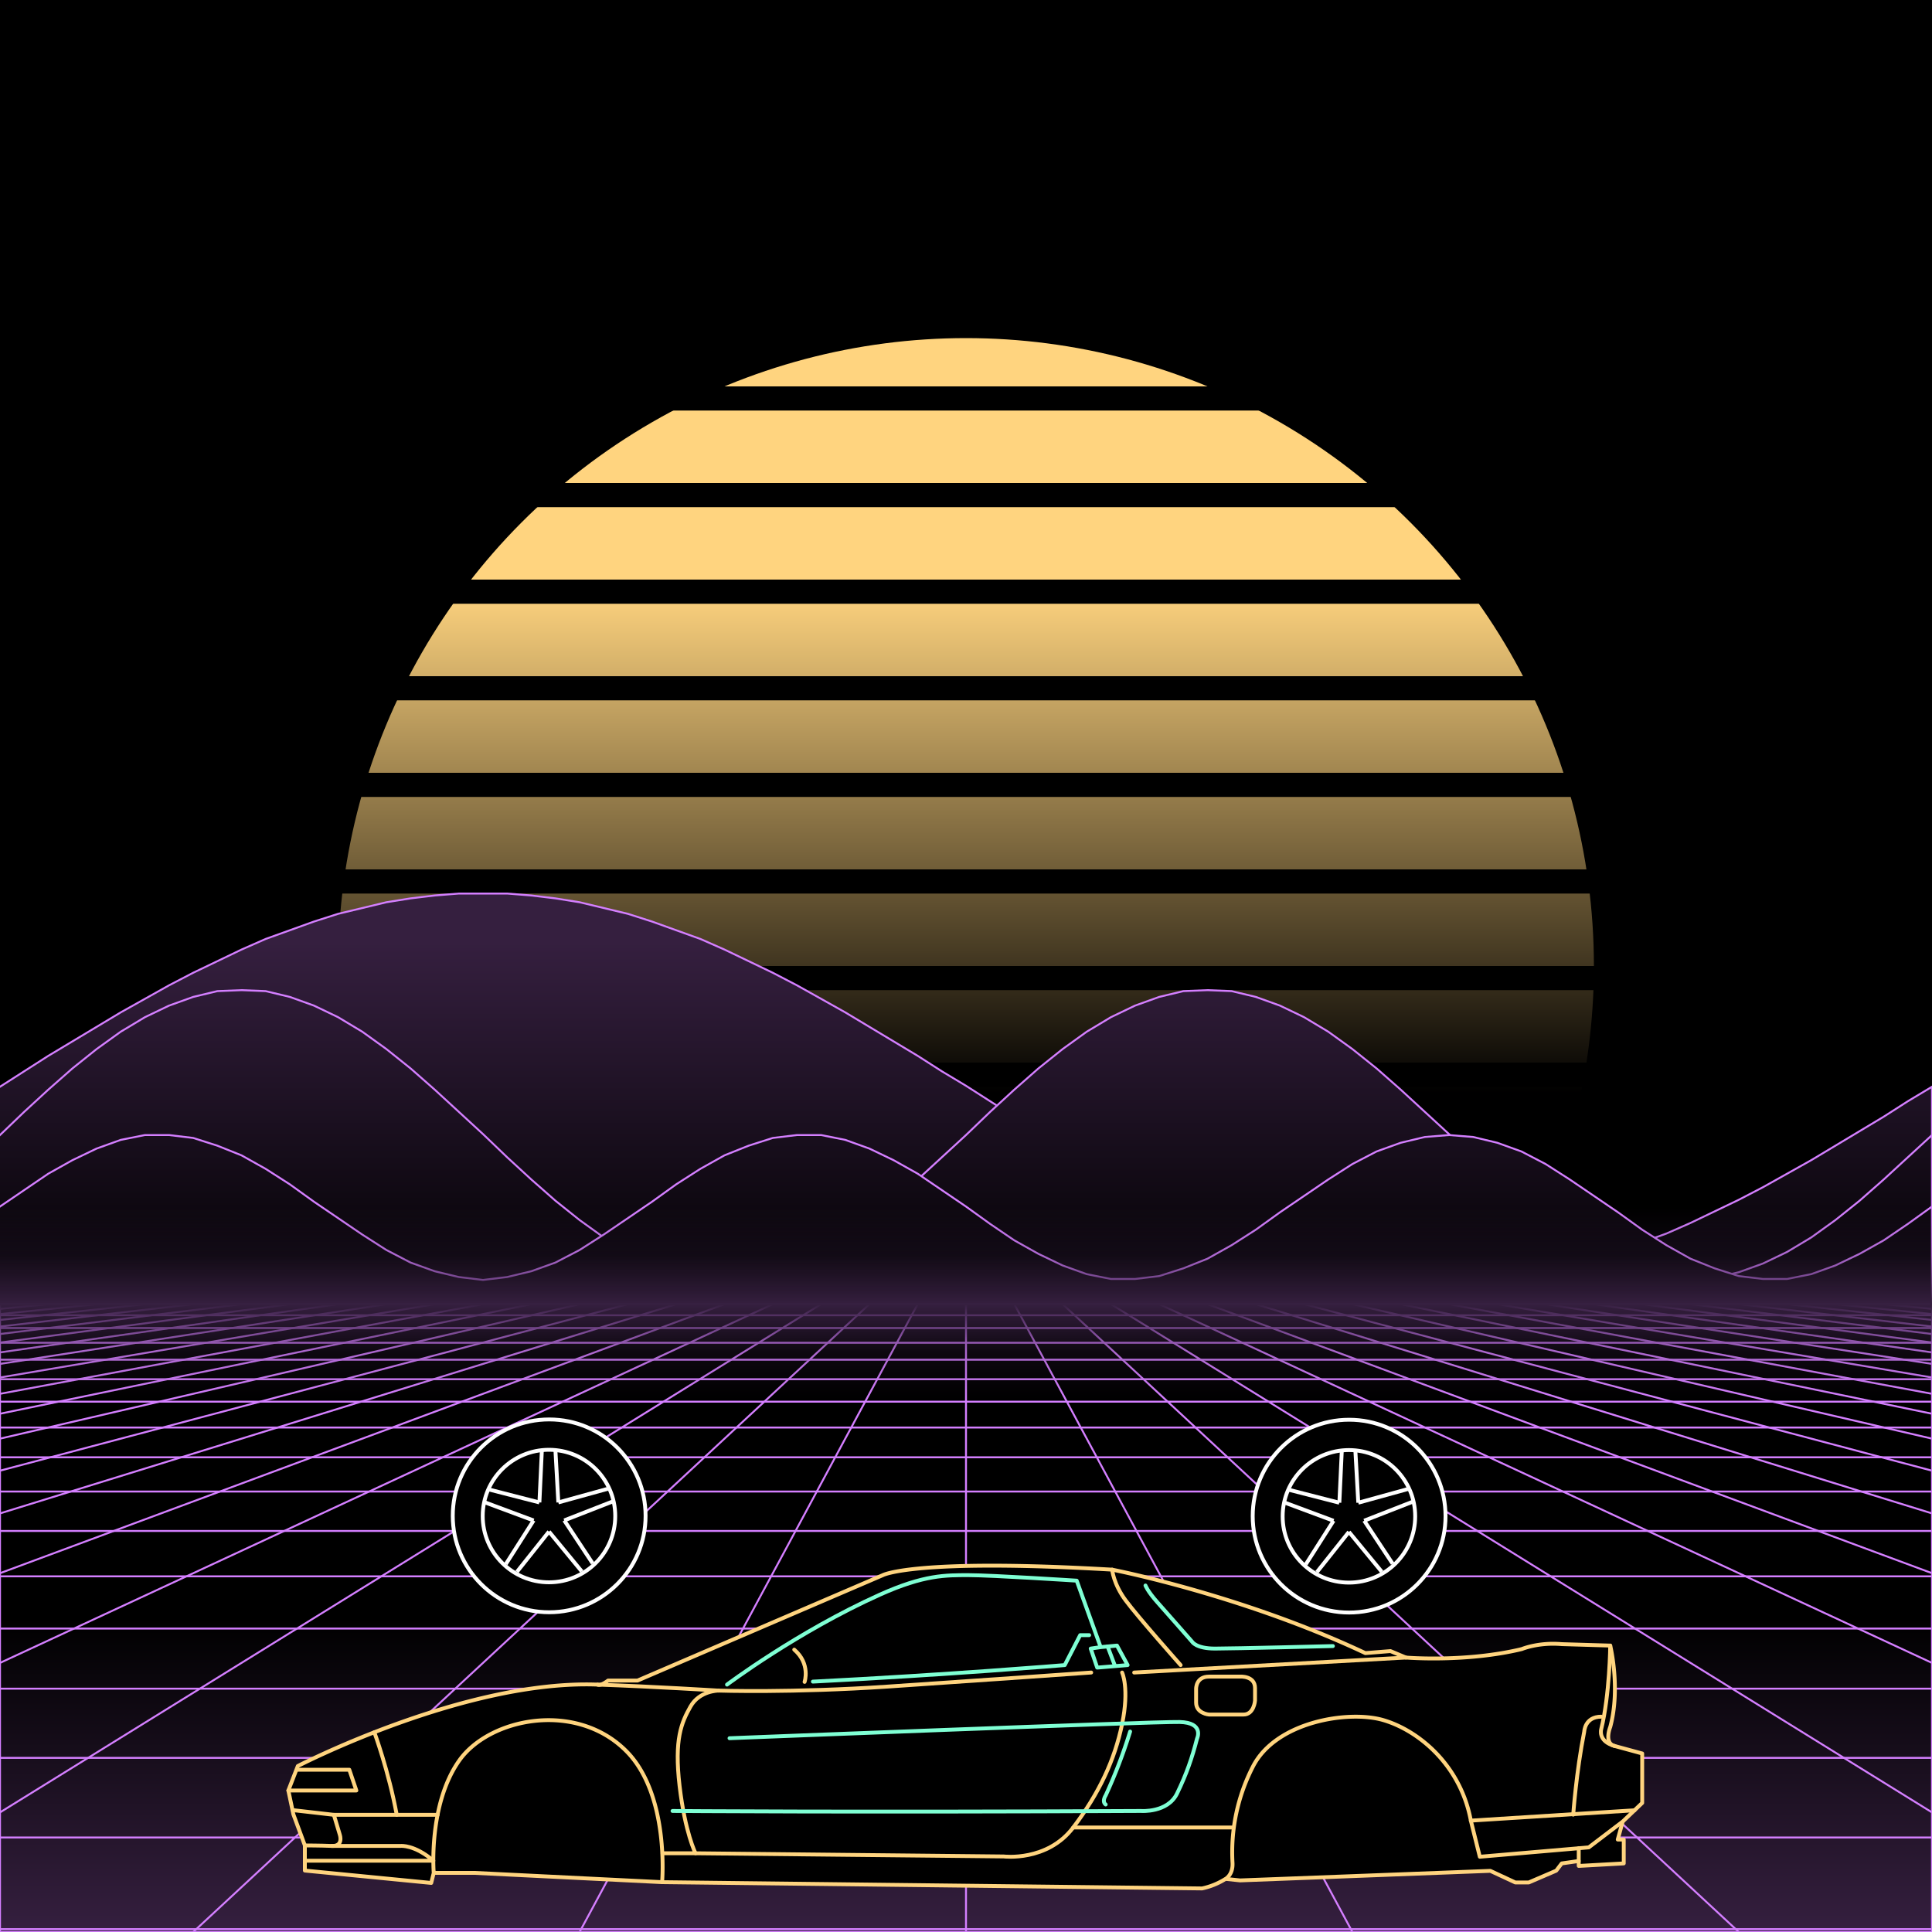
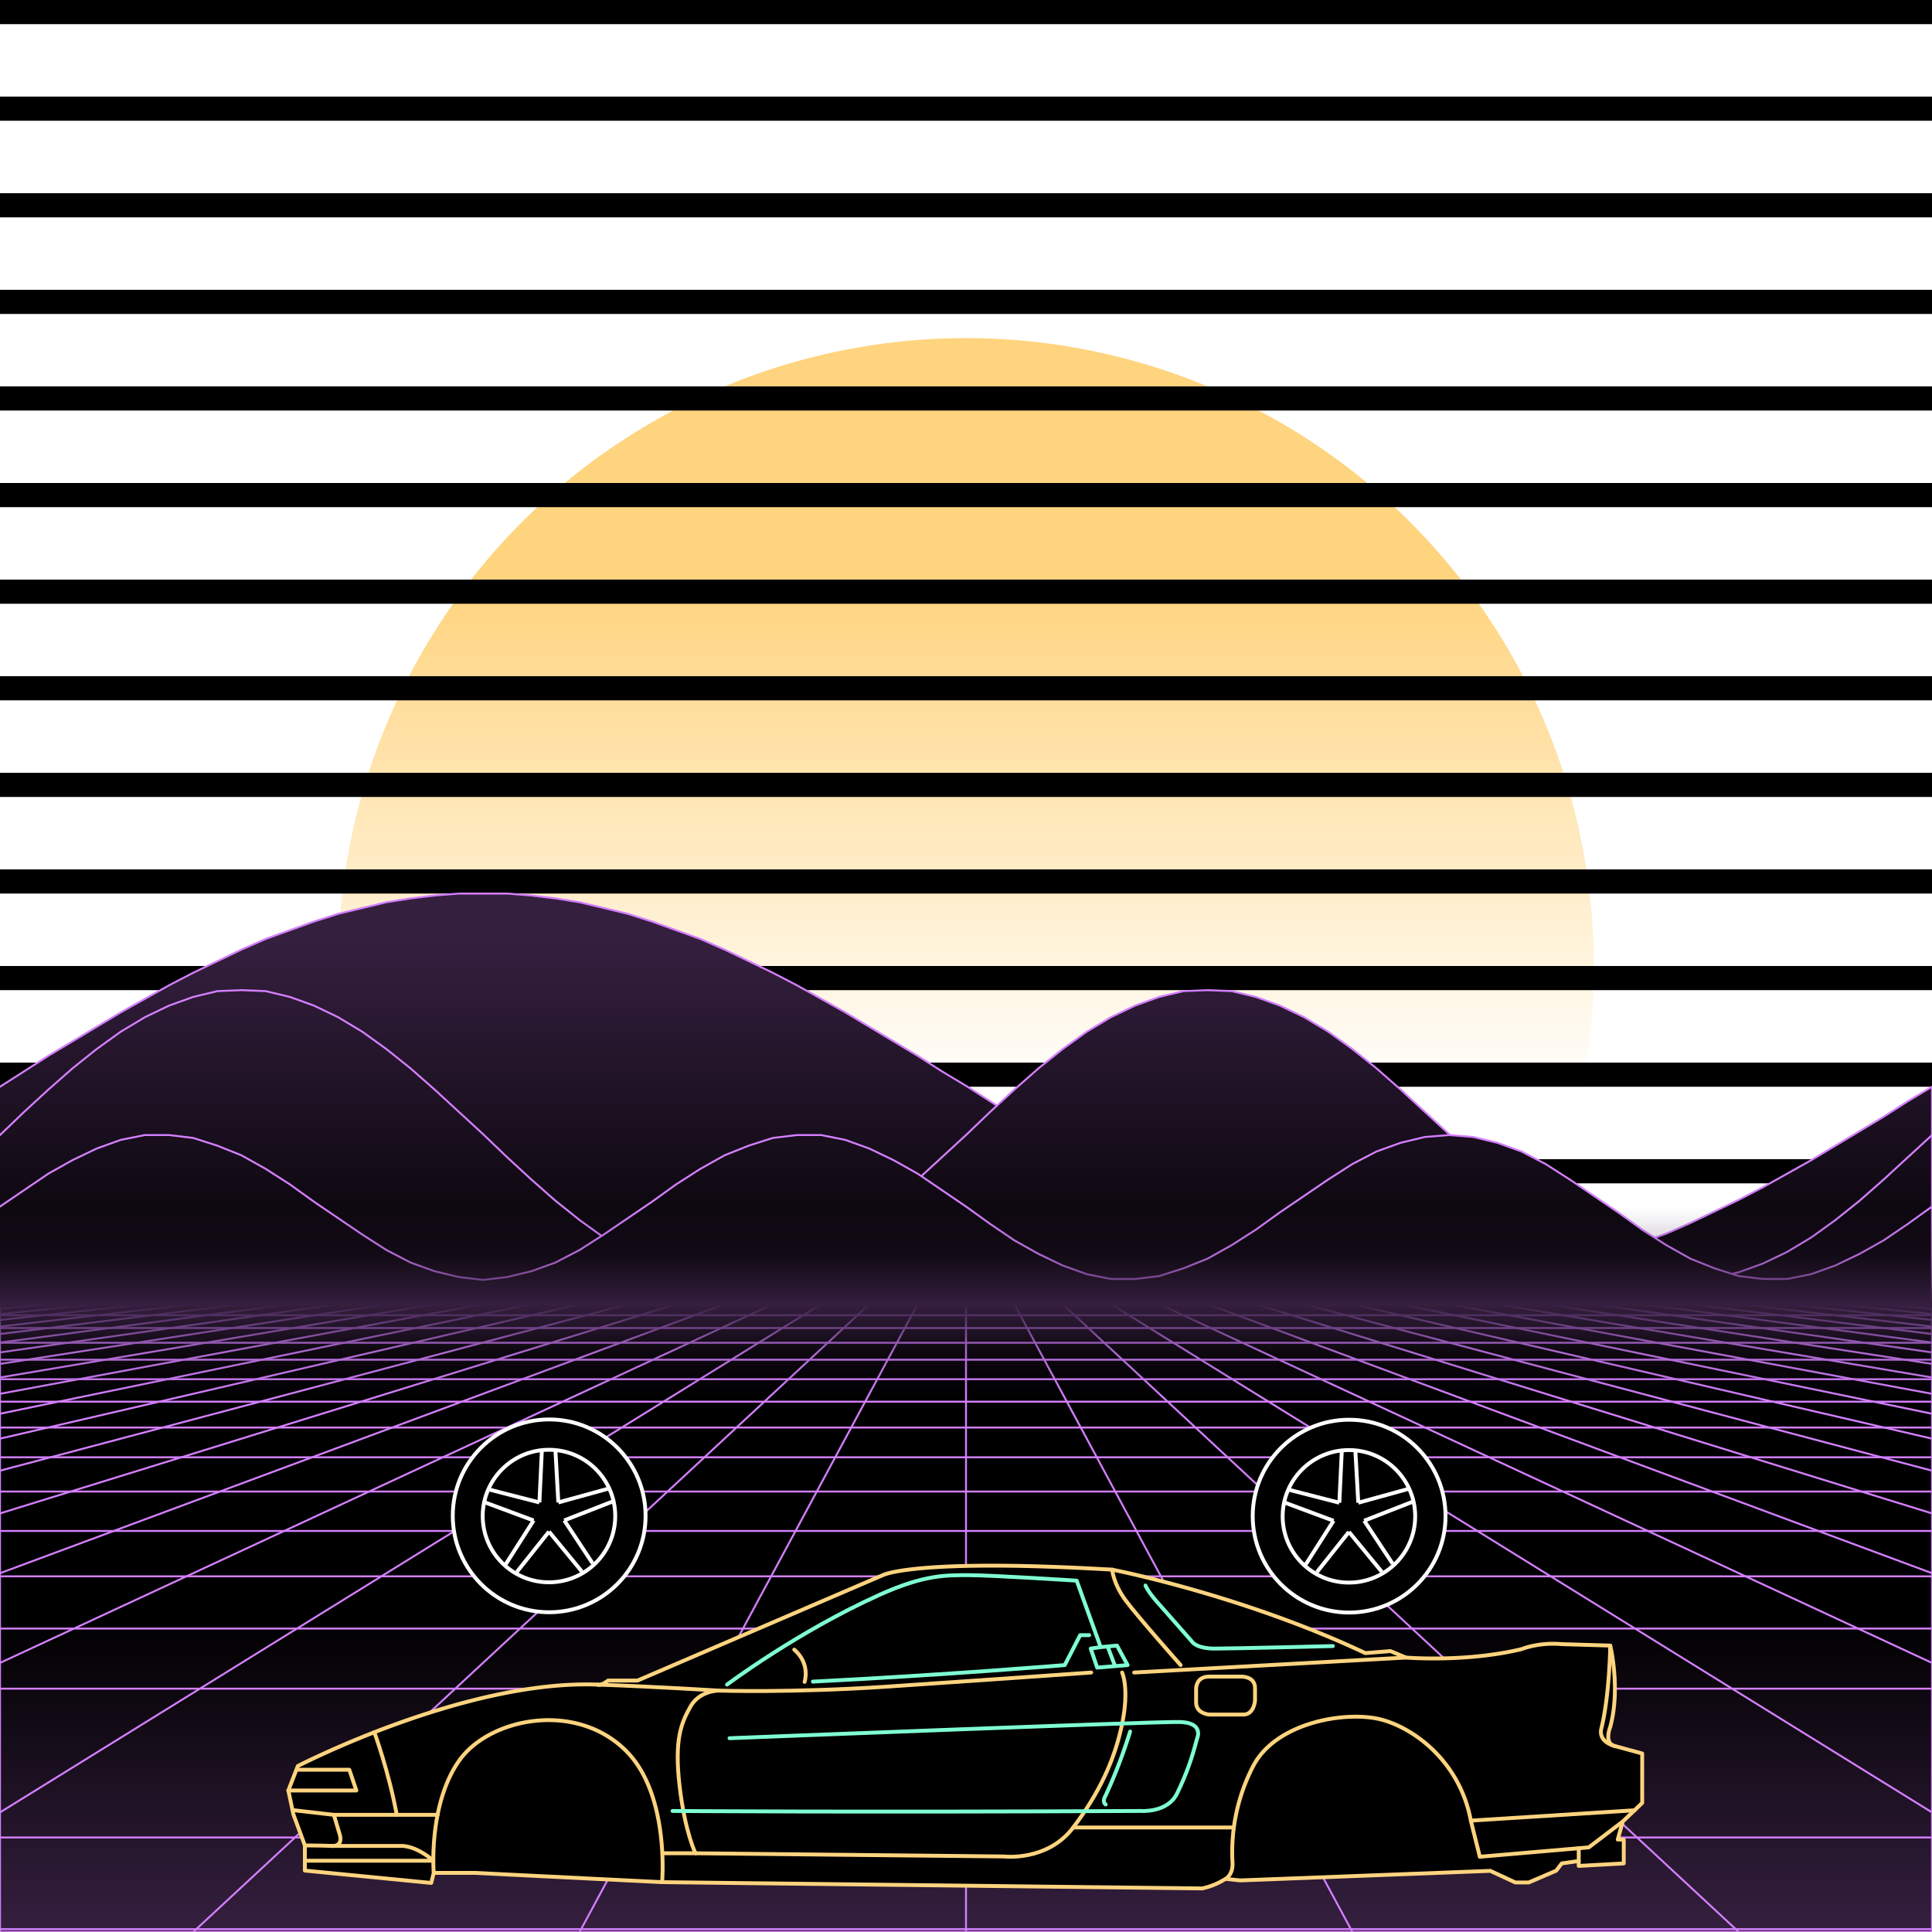
<svg xmlns="http://www.w3.org/2000/svg" viewBox="0 0 2000 2000" width="350" height="350">
  <defs>
    <linearGradient id="moon-grad" x1="0" x2="0" y1="0" y2="1">
      <stop offset="20%" stop-color="#ffd47f" stop-opacity="1" />
      <stop offset="60%" stop-color="#ffd47f" stop-opacity="0" />
    </linearGradient>
    <linearGradient id="star-grad" x1="0" y1="0" x2="1" y2="0">
      <stop offset="0%" stop-color="#ffffff" stop-opacity="0" />
      <stop offset="80%" stop-color="#ffffff" stop-opacity=".5" />
      <stop offset="100%" stop-color="#ffffff" stop-opacity="1" />
    </linearGradient>
    <linearGradient id="bg-grad" x1="0" x2="0" y1="0" y2="1">
      <stop offset="25%" stop-color="#351f3f" stop-opacity="1" />
      <stop offset="100%" stop-color="#000000" stop-opacity="1" />
    </linearGradient>
    <linearGradient id="fog-grad" x1="0" x2="0" y1="0" y2="1">
      <stop offset="0%" stop-color="#351f3f" stop-opacity="0" />
      <stop offset="25%" stop-color="#351f3f" stop-opacity=".25" />
      <stop offset="50%" stop-color="#351f3f" stop-opacity="1" />
      <stop offset="75%" stop-color="#351f3f" stop-opacity=".25" />
      <stop offset="100%" stop-color="#351f3f" stop-opacity="0" />
    </linearGradient>
    <linearGradient id="undergrid-grad" x1="0" x2="0" y1="0" y2="1">
      <stop offset="50%" stop-color="#000000" stop-opacity="1" />
      <stop offset="100%" stop-color="#351f3f" stop-opacity="1" />
    </linearGradient>
    <linearGradient id="flame-grad" x1="0" x2="1" y1="0" y2="0">
      <stop offset="0%" stop-color="#ffffff" stop-opacity="1" />
      <stop offset="100%" stop-color="#0000ff" stop-opacity="0" />
    </linearGradient>
    <linearGradient id="thrust-grad" x1="0" x2="0" y1="0" y2="1">
      <stop offset="0%" stop-color="#ffffff" stop-opacity="1" />
      <stop offset="25%" stop-color="#ffffff" stop-opacity=".5" />
      <stop offset="100%" stop-color="#ffffff" stop-opacity="0" />
    </linearGradient>
    <style>
            #vmount                         {fill:url(#bg-grad); stroke:#d47fff; stroke-width:2px;}
            #sky, #moonstripes              {fill:#000000}
            .background                     {fill:url(#bg-grad); stroke:#d47fff; stroke-width:2px;}
            #mooncircle                     {fill:url(#moon-grad);}
            #grid                           {stroke-width:2px; fill:none; stroke:#d47fff;}
            #star                           {stroke-width:10px; fill:none; stroke:url(#star-grad); stroke-linecap:round;}
            #undergrid                      {fill:url(#undergrid-grad);}
            #fog                            {fill:url(#fog-grad);}
            #pink,#aqua                     {fill:none;  stroke-linecap:round; stroke-linejoin:round; stroke-width:4px;}
            #gleam                          {fill:none;  stroke-linecap:round; stroke-linejoin:round; stroke-width:25px; stroke:white;}
            #pink,#outline,#under           {stroke:#ffd47f;}
            #aqua, #gun, #frontgun          {stroke:#7fffd4;}                    
            #outline,#under,#gun,#frontgun  {fill:#000000; stroke-linecap:round; stroke-linejoin:round; stroke-width:4px;}
            .wheel                          {fill:#000000; stroke:#ffffff; stroke-width:4px;}
            #laser                          {stroke-width:15px; stroke:#7fffd4;}
            

            #gun, #frontgun                 {stroke:#ffffff;}

            #flame        				    {fill:url(#flame-grad); stroke:none; }
            #rocket                         {stroke:#ffffff; stroke-width:4px; fill:#000000;}
            .stripe                         {stroke:#7f0000;}
			#housing 					    {stroke:#ffffff;stroke-width:4px; fill:#000000}

            .jet                            {stroke:#7fffd4; stroke-width:4; fill:#000000}
            .thrust                         {fill:url(#thrust-grad);}

        </style>
  </defs>
  <g id="sky">
-     <rect width="2000" height="2000" />
-   </g>
+     </g>
  <g id="moon">
    <circle id="mooncircle" cx="1000" cy="1000" r="650" />
    <g id="moonstripes">
      <animateTransform attributeName="transform" type="translate" from="0 50" to="0 150" dur="2s" repeatCount="indefinite" />
      <rect x="0" y="0" width="2000" height="25" />
      <rect x="0" y="100" width="2000" height="25" />
      <rect x="0" y="200" width="2000" height="25" />
      <rect x="0" y="300" width="2000" height="25" />
      <rect x="0" y="400" width="2000" height="25" />
      <rect x="0" y="500" width="2000" height="25" />
      <rect x="0" y="600" width="2000" height="25" />
      <rect x="0" y="700" width="2000" height="25" />
      <rect x="0" y="800" width="2000" height="25" />
      <rect x="0" y="900" width="2000" height="25" />
      <rect x="0" y="1000" width="2000" height="25" />
      <rect x="0" y="1100" width="2000" height="25" />
      <rect x="0" y="1200" width="2000" height="25" />
    </g>
  </g>
  <g class="background" transform="translate(-2000 850)">
    <polygon points="0 0 0 275 25 259 50 243 75 228 100 213 125 198 150 184 175 170 200 157 225 145 250 133 275 122 300 113 325 104 350 96 375 90 400 84 425 80 450 77 475 75 500 75 525 75 550 77 575 80 600 84 625 90 650 96 675 104 700 113 725 122 750 133 775 145 800 157 825 170 850 184 875 198 900 213 925 228 950 243 975 259 1000 275 1025 290 1050 306 1075 321 1100 336 1125 351 1150 365 1175 379 1200 392 1225 404 1250 416 1275 427 1300 436 1325 445 1350 453 1375 459 1400 465 1425 469 1450 472 1475 474 1500 475 1525 474 1550 472 1575 469 1600 465 1625 459 1650 453 1675 445 1700 436 1725 427 1750 416 1775 404 1800 392 1825 379 1850 365 1875 351 1900 336 1925 321 1950 306 1975 290 2000 275 2025 259 2050 243 2075 228 2100 213 2125 198 2150 184 2175 170 2200 157 2225 145 2250 133 2275 122 2300 113 2325 104 2350 96 2375 90 2400 84 2425 80 2450 77 2475 75 2500 75 2525 75 2550 77 2575 80 2600 84 2625 90 2650 96 2675 104 2700 113 2725 122 2750 133 2775 145 2800 157 2825 170 2850 184 2875 198 2900 213 2925 228 2950 243 2975 259 3000 274 3025 290 3050 306 3075 321 3100 336 3125 351 3150 365 3175 379 3200 392 3225 404 3250 416 3275 427 3300 436 3325 445 3350 453 3375 459 3400 465 3425 469 3450 472 3475 474 3500 475 3525 474 3550 472 3575 469 3600 465 3625 459 3650 453 3675 445 3700 436 3725 427 3750 416 3775 404 3800 392 3825 379 3850 365 3875 351 3900 336 3925 321 3950 306 3975 290 4000 275 4000 500 0 500" />
    <animateTransform from="-2000 850" to="0 850" dur="15s" attributeName="transform" attributeType="XML" type="translate" repeatCount="indefinite" />
  </g>
  <g class="background" transform="translate(-2000 850)">
    <polygon points="0 0 0 325 25 301 50 278 75 256 100 236 125 218 150 203 175 191 200 182 225 176 250 175 275 176 300 182 325 191 350 203 375 218 400 236 425 256 450 278 475 301 500 325 525 348 550 371 575 393 600 413 625 431 650 446 675 458 700 467 725 473 750 475 775 473 800 467 825 458 850 446 875 431 900 413 925 393 950 371 975 348 1000 325 1025 301 1050 278 1075 256 1100 236 1125 218 1150 203 1175 191 1200 182 1225 176 1250 175 1275 176 1300 182 1325 191 1350 203 1375 218 1400 236 1425 256 1450 278 1475 301 1500 324 1525 348 1550 371 1575 393 1600 413 1625 431 1650 446 1675 458 1700 467 1725 473 1750 475 1775 473 1800 467 1825 458 1850 446 1875 431 1900 413 1925 393 1950 371 1975 348 2000 325 2025 301 2050 278 2075 256 2100 236 2125 218 2150 203 2175 191 2200 182 2225 176 2250 175 2275 176 2300 182 2325 191 2350 203 2375 218 2400 236 2425 256 2450 278 2475 301 2500 324 2525 348 2550 371 2575 393 2600 413 2625 431 2650 446 2675 458 2700 467 2725 473 2750 475 2775 473 2800 467 2825 458 2850 446 2875 431 2900 413 2925 393 2950 371 2975 348 3000 325 3025 301 3050 278 3075 256 3100 236 3125 218 3150 203 3175 191 3200 182 3225 176 3250 175 3275 176 3300 182 3325 191 3350 203 3375 218 3400 236 3425 256 3450 278 3475 301 3500 324 3525 348 3550 371 3575 393 3600 413 3625 431 3650 446 3675 458 3700 467 3725 473 3750 475 3775 473 3800 467 3825 458 3850 446 3875 431 3900 413 3925 393 3950 371 3975 348 4000 325 4000 500 0 500" />
    <animateTransform from="-2000 850" to="0 850" dur="10s" attributeName="transform" attributeType="XML" type="translate" repeatCount="indefinite" />
  </g>
  <g class="background" transform="translate(-2000 850)">
    <polygon points="0 0 0 400 25 382 50 365 75 351 100 339 125 330 150 325 175 325 200 328 225 336 250 346 275 360 300 376 325 394 350 411 375 428 400 444 425 457 450 466 475 472 500 475 525 472 550 466 575 457 600 444 625 428 650 411 675 394 700 376 725 360 750 346 775 336 800 328 825 325 850 325 875 330 900 339 925 351 950 365 975 382 1000 400 1025 417 1050 434 1075 448 1100 460 1125 469 1150 474 1175 474 1200 471 1225 463 1250 453 1275 439 1300 423 1325 405 1350 388 1375 371 1400 355 1425 342 1450 333 1475 327 1500 325 1525 327 1550 333 1575 342 1600 355 1625 371 1650 388 1675 405 1700 423 1725 439 1750 453 1775 463 1800 471 1825 474 1850 474 1875 469 1900 460 1925 448 1950 434 1975 417 2000 399 2025 382 2050 365 2075 351 2100 339 2125 330 2150 325 2175 325 2200 328 2225 336 2250 346 2275 360 2300 376 2325 394 2350 411 2375 428 2400 444 2425 457 2450 466 2475 472 2500 475 2525 472 2550 466 2575 457 2600 444 2625 428 2650 411 2675 394 2700 376 2725 360 2750 346 2775 336 2800 328 2825 325 2850 325 2875 330 2900 339 2925 351 2950 365 2975 382 3000 399 3025 417 3050 434 3075 448 3100 460 3125 469 3150 474 3175 474 3200 471 3225 463 3250 453 3275 439 3300 423 3325 405 3350 388 3375 371 3400 355 3425 342 3450 333 3475 327 3500 325 3525 327 3550 333 3575 342 3600 355 3625 371 3650 388 3675 405 3700 423 3725 439 3750 453 3775 463 3800 471 3825 474 3850 474 3875 469 3900 460 3925 448 3950 434 3975 417 4000 399 4000 500 0 500" />
    <animateTransform from="-2000 850" to="0 850" dur="5s" attributeName="transform" attributeType="XML" type="translate" repeatCount="indefinite" />
  </g>
  <g>
    <rect>
      <animate id="fake" begin="4.9;swipe.end" dur=".1s" attributeName="visibility" from="hide" to="hide" />
    </rect>
    <path id="star" d="M-2425,799.8c616.2-355.8,1278-560.9,1942.8-627" />
    <animateTransform id="swipe" attributeName="transform" type="rotate" from="0 0 5000" to="360 0 5000" dur="5s" begin="fake.end" />
  </g>
  <g id="grid">
    <rect id="undergrid" x="0" y="1350" width="2000" height="650" />
    <g id="hor">
      <line x1="0" y1="1350" x2="2000" y2="1350" />
      <line x1="0" y1="1361.51" x2="2000" y2="1361.51" />
      <line x1="0" y1="1374.758" x2="2000" y2="1374.758" />
      <line x1="0" y1="1390.006" x2="2000" y2="1390.006" />
      <line x1="0" y1="1407.557" x2="2000" y2="1407.557" />
      <line x1="0" y1="1427.759" x2="2000" y2="1427.759" />
      <line x1="0" y1="1451.01" x2="2000" y2="1451.01" />
      <line x1="0" y1="1477.773" x2="2000" y2="1477.773" />
      <line x1="0" y1="1508.576" x2="2000" y2="1508.576" />
      <line x1="0" y1="1544.031" x2="2000" y2="1544.031" />
      <line x1="0" y1="1584.84" x2="2000" y2="1584.84" />
      <line x1="0" y1="1631.811" x2="2000" y2="1631.811" />
      <line x1="0" y1="1685.874" x2="2000" y2="1685.874" />
      <line x1="0" y1="1748.102" x2="2000" y2="1748.102" />
-       <line x1="0" y1="1819.725" x2="2000" y2="1819.725" />
      <line x1="0" y1="1902.163" x2="2000" y2="1902.163" />
      <line x1="0" y1="1997.05" x2="2000" y2="1997.05" />
    </g>
    <g id="ver">
      <line x1="0" y1="1350" x2="-7000.0" y2="2000">
        <animate attributeName="x1" values="0;50" dur="100ms" repeatCount="indefinite" />
        <animate attributeName="x2" values="-7000.0;-6600.0" dur="100ms" repeatCount="indefinite" />
      </line>
      <line x1="50" y1="1350" x2="-6600.0" y2="2000">
        <animate attributeName="x1" values="50;100" dur="100ms" repeatCount="indefinite" />
        <animate attributeName="x2" values="-6600.0;-6200.0" dur="100ms" repeatCount="indefinite" />
      </line>
      <line x1="100" y1="1350" x2="-6200.0" y2="2000">
        <animate attributeName="x1" values="100;150" dur="100ms" repeatCount="indefinite" />
        <animate attributeName="x2" values="-6200.0;-5800.0" dur="100ms" repeatCount="indefinite" />
      </line>
      <line x1="150" y1="1350" x2="-5800.0" y2="2000">
        <animate attributeName="x1" values="150;200" dur="100ms" repeatCount="indefinite" />
        <animate attributeName="x2" values="-5800.0;-5400.0" dur="100ms" repeatCount="indefinite" />
      </line>
      <line x1="200" y1="1350" x2="-5400.0" y2="2000">
        <animate attributeName="x1" values="200;250" dur="100ms" repeatCount="indefinite" />
        <animate attributeName="x2" values="-5400.0;-5000.0" dur="100ms" repeatCount="indefinite" />
      </line>
      <line x1="250" y1="1350" x2="-5000.0" y2="2000">
        <animate attributeName="x1" values="250;300" dur="100ms" repeatCount="indefinite" />
        <animate attributeName="x2" values="-5000.0;-4600.0" dur="100ms" repeatCount="indefinite" />
      </line>
      <line x1="300" y1="1350" x2="-4600.0" y2="2000">
        <animate attributeName="x1" values="300;350" dur="100ms" repeatCount="indefinite" />
        <animate attributeName="x2" values="-4600.0;-4200.0" dur="100ms" repeatCount="indefinite" />
      </line>
      <line x1="350" y1="1350" x2="-4200.0" y2="2000">
        <animate attributeName="x1" values="350;400" dur="100ms" repeatCount="indefinite" />
        <animate attributeName="x2" values="-4200.0;-3800.0" dur="100ms" repeatCount="indefinite" />
      </line>
      <line x1="400" y1="1350" x2="-3800.0" y2="2000">
        <animate attributeName="x1" values="400;450" dur="100ms" repeatCount="indefinite" />
        <animate attributeName="x2" values="-3800.0;-3400.0" dur="100ms" repeatCount="indefinite" />
      </line>
      <line x1="450" y1="1350" x2="-3400.0" y2="2000">
        <animate attributeName="x1" values="450;500" dur="100ms" repeatCount="indefinite" />
        <animate attributeName="x2" values="-3400.0;-3000.0" dur="100ms" repeatCount="indefinite" />
      </line>
      <line x1="500" y1="1350" x2="-3000.0" y2="2000">
        <animate attributeName="x1" values="500;550" dur="100ms" repeatCount="indefinite" />
        <animate attributeName="x2" values="-3000.0;-2600.0" dur="100ms" repeatCount="indefinite" />
      </line>
      <line x1="550" y1="1350" x2="-2600.0" y2="2000">
        <animate attributeName="x1" values="550;600" dur="100ms" repeatCount="indefinite" />
        <animate attributeName="x2" values="-2600.0;-2200.0" dur="100ms" repeatCount="indefinite" />
      </line>
      <line x1="600" y1="1350" x2="-2200.0" y2="2000">
        <animate attributeName="x1" values="600;650" dur="100ms" repeatCount="indefinite" />
        <animate attributeName="x2" values="-2200.0;-1800.0" dur="100ms" repeatCount="indefinite" />
      </line>
      <line x1="650" y1="1350" x2="-1800.0" y2="2000">
        <animate attributeName="x1" values="650;700" dur="100ms" repeatCount="indefinite" />
        <animate attributeName="x2" values="-1800.0;-1400.0" dur="100ms" repeatCount="indefinite" />
      </line>
      <line x1="700" y1="1350" x2="-1400.0" y2="2000">
        <animate attributeName="x1" values="700;750" dur="100ms" repeatCount="indefinite" />
        <animate attributeName="x2" values="-1400.0;-1000.0" dur="100ms" repeatCount="indefinite" />
      </line>
      <line x1="750" y1="1350" x2="-1000.0" y2="2000">
        <animate attributeName="x1" values="750;800" dur="100ms" repeatCount="indefinite" />
        <animate attributeName="x2" values="-1000.0;-600.0" dur="100ms" repeatCount="indefinite" />
      </line>
      <line x1="800" y1="1350" x2="-600.0" y2="2000">
        <animate attributeName="x1" values="800;850" dur="100ms" repeatCount="indefinite" />
        <animate attributeName="x2" values="-600.0;-200.0" dur="100ms" repeatCount="indefinite" />
      </line>
      <line x1="850" y1="1350" x2="-200.0" y2="2000">
        <animate attributeName="x1" values="850;900" dur="100ms" repeatCount="indefinite" />
        <animate attributeName="x2" values="-200.0;200.0" dur="100ms" repeatCount="indefinite" />
      </line>
      <line x1="900" y1="1350" x2="200.0" y2="2000">
        <animate attributeName="x1" values="900;950" dur="100ms" repeatCount="indefinite" />
        <animate attributeName="x2" values="200.0;600.0" dur="100ms" repeatCount="indefinite" />
      </line>
      <line x1="950" y1="1350" x2="600.0" y2="2000">
        <animate attributeName="x1" values="950;1000" dur="100ms" repeatCount="indefinite" />
        <animate attributeName="x2" values="600.0;1000.0" dur="100ms" repeatCount="indefinite" />
      </line>
      <line x1="1000" y1="1350" x2="1000.0" y2="2000">
        <animate attributeName="x1" values="1000;1050" dur="100ms" repeatCount="indefinite" />
        <animate attributeName="x2" values="1000.0;1400.0" dur="100ms" repeatCount="indefinite" />
      </line>
      <line x1="1050" y1="1350" x2="1400.0" y2="2000">
        <animate attributeName="x1" values="1050;1100" dur="100ms" repeatCount="indefinite" />
        <animate attributeName="x2" values="1400.0;1800.0" dur="100ms" repeatCount="indefinite" />
      </line>
      <line x1="1100" y1="1350" x2="1800.0" y2="2000">
        <animate attributeName="x1" values="1100;1150" dur="100ms" repeatCount="indefinite" />
        <animate attributeName="x2" values="1800.0;2200.0" dur="100ms" repeatCount="indefinite" />
      </line>
      <line x1="1150" y1="1350" x2="2200.0" y2="2000">
        <animate attributeName="x1" values="1150;1200" dur="100ms" repeatCount="indefinite" />
        <animate attributeName="x2" values="2200.0;2600.0" dur="100ms" repeatCount="indefinite" />
      </line>
      <line x1="1200" y1="1350" x2="2600.0" y2="2000">
        <animate attributeName="x1" values="1200;1250" dur="100ms" repeatCount="indefinite" />
        <animate attributeName="x2" values="2600.0;3000.0" dur="100ms" repeatCount="indefinite" />
      </line>
      <line x1="1250" y1="1350" x2="3000.0" y2="2000">
        <animate attributeName="x1" values="1250;1300" dur="100ms" repeatCount="indefinite" />
        <animate attributeName="x2" values="3000.0;3400.0" dur="100ms" repeatCount="indefinite" />
      </line>
      <line x1="1300" y1="1350" x2="3400.0" y2="2000">
        <animate attributeName="x1" values="1300;1350" dur="100ms" repeatCount="indefinite" />
        <animate attributeName="x2" values="3400.0;3800.0" dur="100ms" repeatCount="indefinite" />
      </line>
      <line x1="1350" y1="1350" x2="3800.0" y2="2000">
        <animate attributeName="x1" values="1350;1400" dur="100ms" repeatCount="indefinite" />
        <animate attributeName="x2" values="3800.0;4200.0" dur="100ms" repeatCount="indefinite" />
      </line>
      <line x1="1400" y1="1350" x2="4200.0" y2="2000">
        <animate attributeName="x1" values="1400;1450" dur="100ms" repeatCount="indefinite" />
        <animate attributeName="x2" values="4200.0;4600.0" dur="100ms" repeatCount="indefinite" />
      </line>
      <line x1="1450" y1="1350" x2="4600.0" y2="2000">
        <animate attributeName="x1" values="1450;1500" dur="100ms" repeatCount="indefinite" />
        <animate attributeName="x2" values="4600.0;5000.0" dur="100ms" repeatCount="indefinite" />
      </line>
      <line x1="1500" y1="1350" x2="5000.0" y2="2000">
        <animate attributeName="x1" values="1500;1550" dur="100ms" repeatCount="indefinite" />
        <animate attributeName="x2" values="5000.0;5400.0" dur="100ms" repeatCount="indefinite" />
      </line>
      <line x1="1550" y1="1350" x2="5400.0" y2="2000">
        <animate attributeName="x1" values="1550;1600" dur="100ms" repeatCount="indefinite" />
        <animate attributeName="x2" values="5400.0;5800.0" dur="100ms" repeatCount="indefinite" />
      </line>
      <line x1="1600" y1="1350" x2="5800.0" y2="2000">
        <animate attributeName="x1" values="1600;1650" dur="100ms" repeatCount="indefinite" />
        <animate attributeName="x2" values="5800.0;6200.0" dur="100ms" repeatCount="indefinite" />
      </line>
      <line x1="1650" y1="1350" x2="6200.0" y2="2000">
        <animate attributeName="x1" values="1650;1700" dur="100ms" repeatCount="indefinite" />
        <animate attributeName="x2" values="6200.0;6600.0" dur="100ms" repeatCount="indefinite" />
      </line>
      <line x1="1700" y1="1350" x2="6600.0" y2="2000">
        <animate attributeName="x1" values="1700;1750" dur="100ms" repeatCount="indefinite" />
        <animate attributeName="x2" values="6600.0;7000.0" dur="100ms" repeatCount="indefinite" />
      </line>
      <line x1="1750" y1="1350" x2="7000.0" y2="2000">
        <animate attributeName="x1" values="1750;1800" dur="100ms" repeatCount="indefinite" />
        <animate attributeName="x2" values="7000.0;7400.0" dur="100ms" repeatCount="indefinite" />
      </line>
      <line x1="1800" y1="1350" x2="7400.0" y2="2000">
        <animate attributeName="x1" values="1800;1850" dur="100ms" repeatCount="indefinite" />
        <animate attributeName="x2" values="7400.0;7800.0" dur="100ms" repeatCount="indefinite" />
      </line>
      <line x1="1850" y1="1350" x2="7800.0" y2="2000">
        <animate attributeName="x1" values="1850;1900" dur="100ms" repeatCount="indefinite" />
        <animate attributeName="x2" values="7800.0;8200.0" dur="100ms" repeatCount="indefinite" />
      </line>
      <line x1="1900" y1="1350" x2="8200.0" y2="2000">
        <animate attributeName="x1" values="1900;1950" dur="100ms" repeatCount="indefinite" />
        <animate attributeName="x2" values="8200.0;8600.0" dur="100ms" repeatCount="indefinite" />
      </line>
      <line x1="1950" y1="1350" x2="8600.0" y2="2000">
        <animate attributeName="x1" values="1950;2000" dur="100ms" repeatCount="indefinite" />
        <animate attributeName="x2" values="8600.0;9000.0" dur="100ms" repeatCount="indefinite" />
      </line>
      <line x1="2000" y1="1350" x2="9000.0" y2="2000">
        <animate attributeName="x1" values="2000;2050" dur="100ms" repeatCount="indefinite" />
        <animate attributeName="x2" values="9000.0;9400.0" dur="100ms" repeatCount="indefinite" />
      </line>
    </g>
  </g>
  <rect id="fog" x="0" y="1250" width="2000" height="200" />
  <g id="car">
    <g id="under-and-gleam">
      <animateTransform attributeName="transform" type="translate" keyTimes="0;.5;1" values="0,-330;0,-340;0,-330" dur="1.5s" repeatCount="indefinite" />
      <polygon id="under" points="1268.7 1945 1283.7 1946.6 1542.8 1936.7 1568.6 1948.7 1582.6 1948.7 1611 1936.5 1616.7 1929 1634.3 1926.5 1634.3 1931.6 1680.9 1929 1680.9 1904.3 1674.7 1904.3 1679.8 1885.7 1565 1743.9 904.1 1810.6 587.6 1756.3 417 1801.3 449 1938.8 491.4 1938.8 685.4 1948.4 766 1860.2 1194.2 1855.6 1268.7 1945" />
      <mask id="gleam-mask">
        <g>
          <animateTransform attributeName="transform" type="translate" from="0 0" to="2000 0" dur="500ms" begin="fake.end+50ms" />
          <rect x="-150" y="0" width="250" height="2000" fill="white" />
        </g>
      </mask>
      <g mask="url(#gleam-mask)">
        <path d="M298.5,1853.5l9.8-25.3s172.8-89.5,310.3-84.3c0,0,2.6,2,10.9-4.2H660l253.9-109.1s32.1-17.6,237.4-5.7c0,0,133.7,25.9,262.1,86.4l26-2.1,16,6.7s62,5.2,120-8.8c0,0,17-7.2,41.3-5.1l50.2,1.5" id="gleam" />
      </g>
    </g>
    <g id="wheels" transform="translate(0,-330)">
      <g id="front-wheel" class="wheel">
        <animateTransform attributeName="transform" attributeType="XML" type="rotate" from="360 568.5 1899.2" to="0 568.5 1899.2" dur=".5s" repeatCount="indefinite" />
        <g id="front">
          <circle cx="568.5" cy="1899.2" r="99.8" />
          <circle cx="568.3" cy="1899.4" r="68.6" />
          <line x1="560.9" x2="558.4" y1="1832" y2="1885.3" />
          <line x1="578" x2="575" y1="1885.3" y2="1831.8" />
          <line x1="629.5" x2="578" y1="1871.1" y2="1885.3" />
          <line x1="584.1" x2="634" y1="1903.9" y2="1884.4" />
          <line x1="613.5" x2="584.1" y1="1948.4" y2="1903.9" />
          <line x1="568.3" x2="602.3" y1="1915.5" y2="1956.8" />
          <line x1="535.1" x2="568.3" y1="1957.2" y2="1915.5" />
          <line x1="552.4" x2="523.6" y1="1904" y2="1949.2" />
          <line x1="502.4" x2="552.4" y1="1885.4" y2="1904" />
          <line x1="558.3" x2="506.5" y1="1885.3" y2="1872" />
        </g>
      </g>
      <g id="middle-wheel" class="wheel">
        <animateTransform attributeName="transform" attributeType="XML" type="rotate" from="360  " to="0  " dur=".5s" repeatCount="indefinite" />
      </g>
      <g id="rear-wheel" class="wheel">
        <animateTransform attributeName="transform" attributeType="XML" type="rotate" from="360 1396.6 1899.5" to="0 1396.6 1899.5" dur=".5s" repeatCount="indefinite" />
        <g id="rear">
          <circle cx="1396.6" cy="1899.5" r="99.8" />
          <circle cx="1396.4" cy="1899.7" r="68.6" />
          <line x1="1389" x2="1386.5" y1="1832.3" y2="1885.6" />
          <line x1="1406.1" x2="1403.1" y1="1885.6" y2="1832.1" />
          <line x1="1457.6" x2="1406.1" y1="1871.4" y2="1885.6" />
          <line x1="1412.2" x2="1462.1" y1="1904.2" y2="1884.7" />
          <line x1="1441.6" x2="1412.2" y1="1948.7" y2="1904.2" />
          <line x1="1396.4" x2="1430.4" y1="1915.8" y2="1957.1" />
          <line x1="1363.2" x2="1396.4" y1="1957.5" y2="1915.8" />
          <line x1="1380.5" x2="1351.7" y1="1904.3" y2="1949.5" />
          <line x1="1330.5" x2="1380.5" y1="1885.7" y2="1904.3" />
          <line x1="1386.4" x2="1334.6" y1="1885.6" y2="1872.3" />
        </g>
      </g>
    </g>
    <g id="body">
      <animateTransform attributeName="transform" type="translate" keyTimes="0;.5;1" values="0,-330;0,-340;0,-330" dur="1.5s" repeatCount="indefinite" />
      <path d="M1268.7,1945s7.8-4.1,7.2-16.5a193.9,193.9,0,0,1,20.9-99.3c23.6-47.1,99.1-59,135-48.6s80,45.9,90.8,104.1l9.3,37.4,112.8-9.7,35.1-26.7,20.2-19.3v-51.2l-28.3-7.7c-11.7-2.6-4.8-19.7-4.8-19.7,10.9-40.3,0-84.3,0-84.3l-50.2-1.5c-24.3-2.1-41.3,5.1-41.3,5.1-58,14-120,8.8-120,8.8l-16-6.7-26,2.1c-128.4-60.5-262.1-86.4-262.1-86.4-205.3-11.9-237.4,5.7-237.4,5.7L660,1739.7H629.5c-8.3,6.2-10.9,4.2-10.9,4.2-137.5-5.2-310.3,84.3-310.3,84.3l-9.8,25.3,5.2,24.7,11.9,32.2v26l130.8,12.8,2.6-10.4s-5.9-70.6,26.4-116.3c31.1-44,120.6-62.2,172.8-9.9,45.2,45.2,37.2,135.8,37.2,135.8l559,6.5A74.6,74.6,0,0,0,1268.7,1945Z" id="outline" />
      <g id="pink">
        <polyline points="453 1878.7 345.6 1878.7 302.8 1873.8" />
        <path d="M345.6,1878.7l6.2,20.7s4.1,12-8.3,11.5-27.9-.5-27.9-.5" />
        <path d="M343.5,1910.9h71.4s14.1-1.5,33.7,15.3h-133" />
        <path d="M387.5,1793.2s15,40.8,23.2,85.5" />
        <polyline points="298.5 1853.5 368.9 1853.5 361.6 1832 308.3 1832" />
        <path d="M618.6,1743.9" />
        <path d="M618.6,1743.9c58,2,125.2,6.2,125.2,6.2s-19.7,0-29,16.5-17,33.6-11.3,82.2,16.5,69.7,16.5,69.7H685.9" />
        <path d="M720,1918.5l319.1,3.3s45,5.6,71.9-30,42.9-69.9,50.6-107.1,0-53.3,0-53.3" />
        <line x1="1111" x2="1275.9" y1="1891.8" y2="1891.8" />
        <line x1="1522.6" x2="1692.1" y1="1884.7" y2="1874" />
-         <path d="M1628.6,1878.5s3.1-44.1,11.4-86c0,0,.5-15.4,17.6-15.4" />
        <path d="M1666.9,1703.5s-.5,50.7-9.3,86.4c0,0-4,12.6,14.1,17.6" />
        <line x1="1634.3" x2="1634.3" y1="1926.5" y2="1913.3" />
        <path d="M1251.6,1735.6h32.1s15.5-1.1,15.5,11.9v12.9s-1,14.5-11.9,14.5h-35.7s-13.4-1-13.4-12.4v-14S1237.7,1735.6,1251.6,1735.6Z" />
        <line x1="1455.4" x2="1174.1" y1="1715.9" y2="1731.4" />
        <path d="M1151.3,1624.9s1.2,14.5,13.8,31.6,57.1,67.2,57.1,67.2" />
        <path d="M743.8,1750.1s76.3,2.5,175.8-4.2,210-14.5,210-14.5" />
        <path d="M832.9,1741.1s6.4-18.6-10.7-33.4" />
      </g>
      <g id="aqua">
        <line x1="1146.6" x2="1153.9" y1="1704.4" y2="1723.7" />
        <path d="M1185.8,1641.3s2,5.8,12.6,17.7,35.6,40.4,35.6,40.4,3.9,7.2,23.8,7.2,122-2.6,122-2.6" />
        <path d="M752.6,1743.9s72.8-54.7,158.2-93.1c46.1-20.7,68.3-20.2,92.1-20.2s111.7,5.7,111.7,5.7l24.8,68.8,16.9-1.6,11,20.2-31.5,2.6-6.7-19.7,10.3-1.5" />
        <path d="M1127.5,1692.7h-9.3l-16,31s-121.8,10.1-260.7,17.1" />
        <path d="M696.2,1874.7s188.8,1.5,485.1,0c0,0,27.4,2.1,37.2-18.1s15.5-36.7,20.7-56.9c0,0,7.8-16.5-18.1-17.1s-465.9,16.8-465.9,16.8" />
        <path d="M1169.9,1792.5a538,538,0,0,1-25.3,66.1s-4.2,6.3,0,9.4" />
      </g>
    </g>
  </g>
</svg>